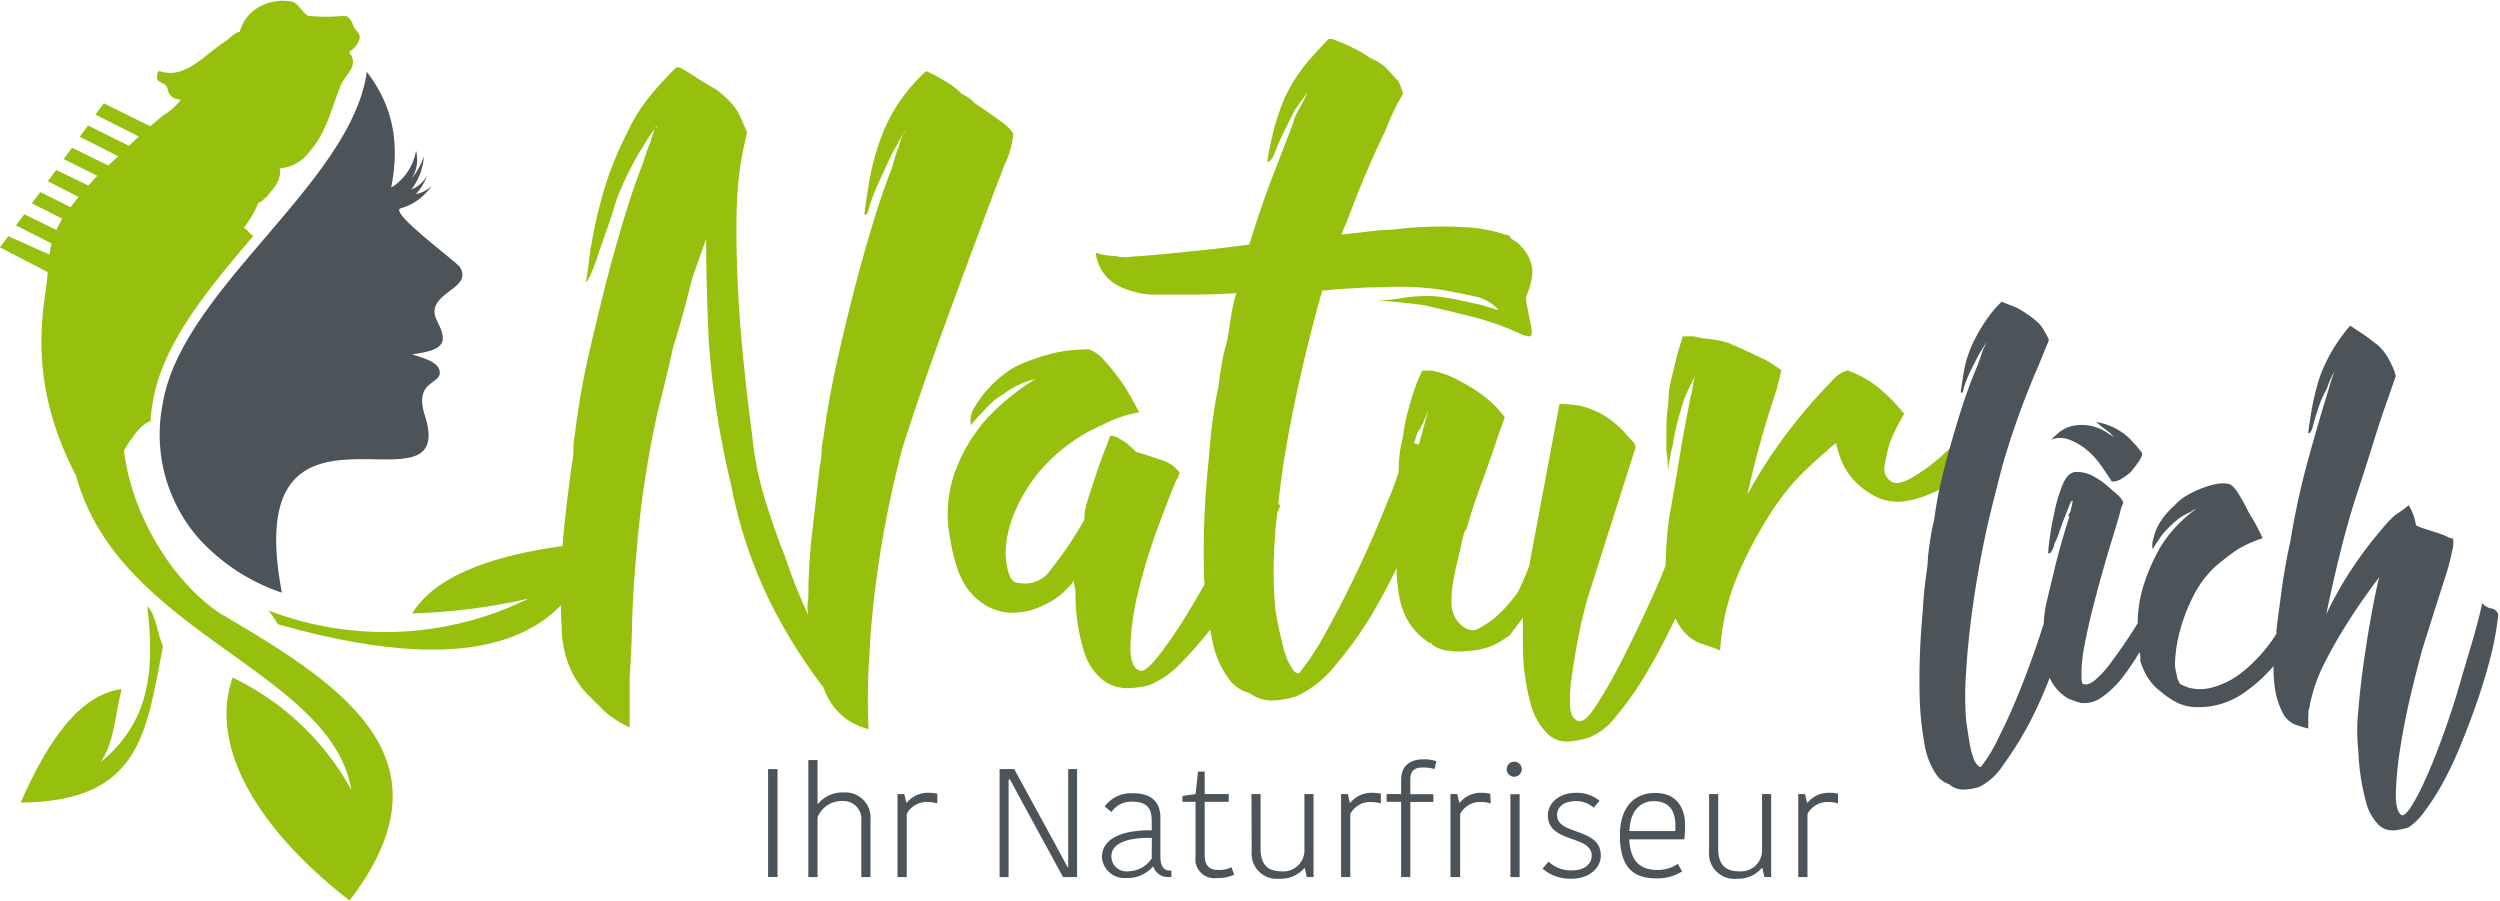
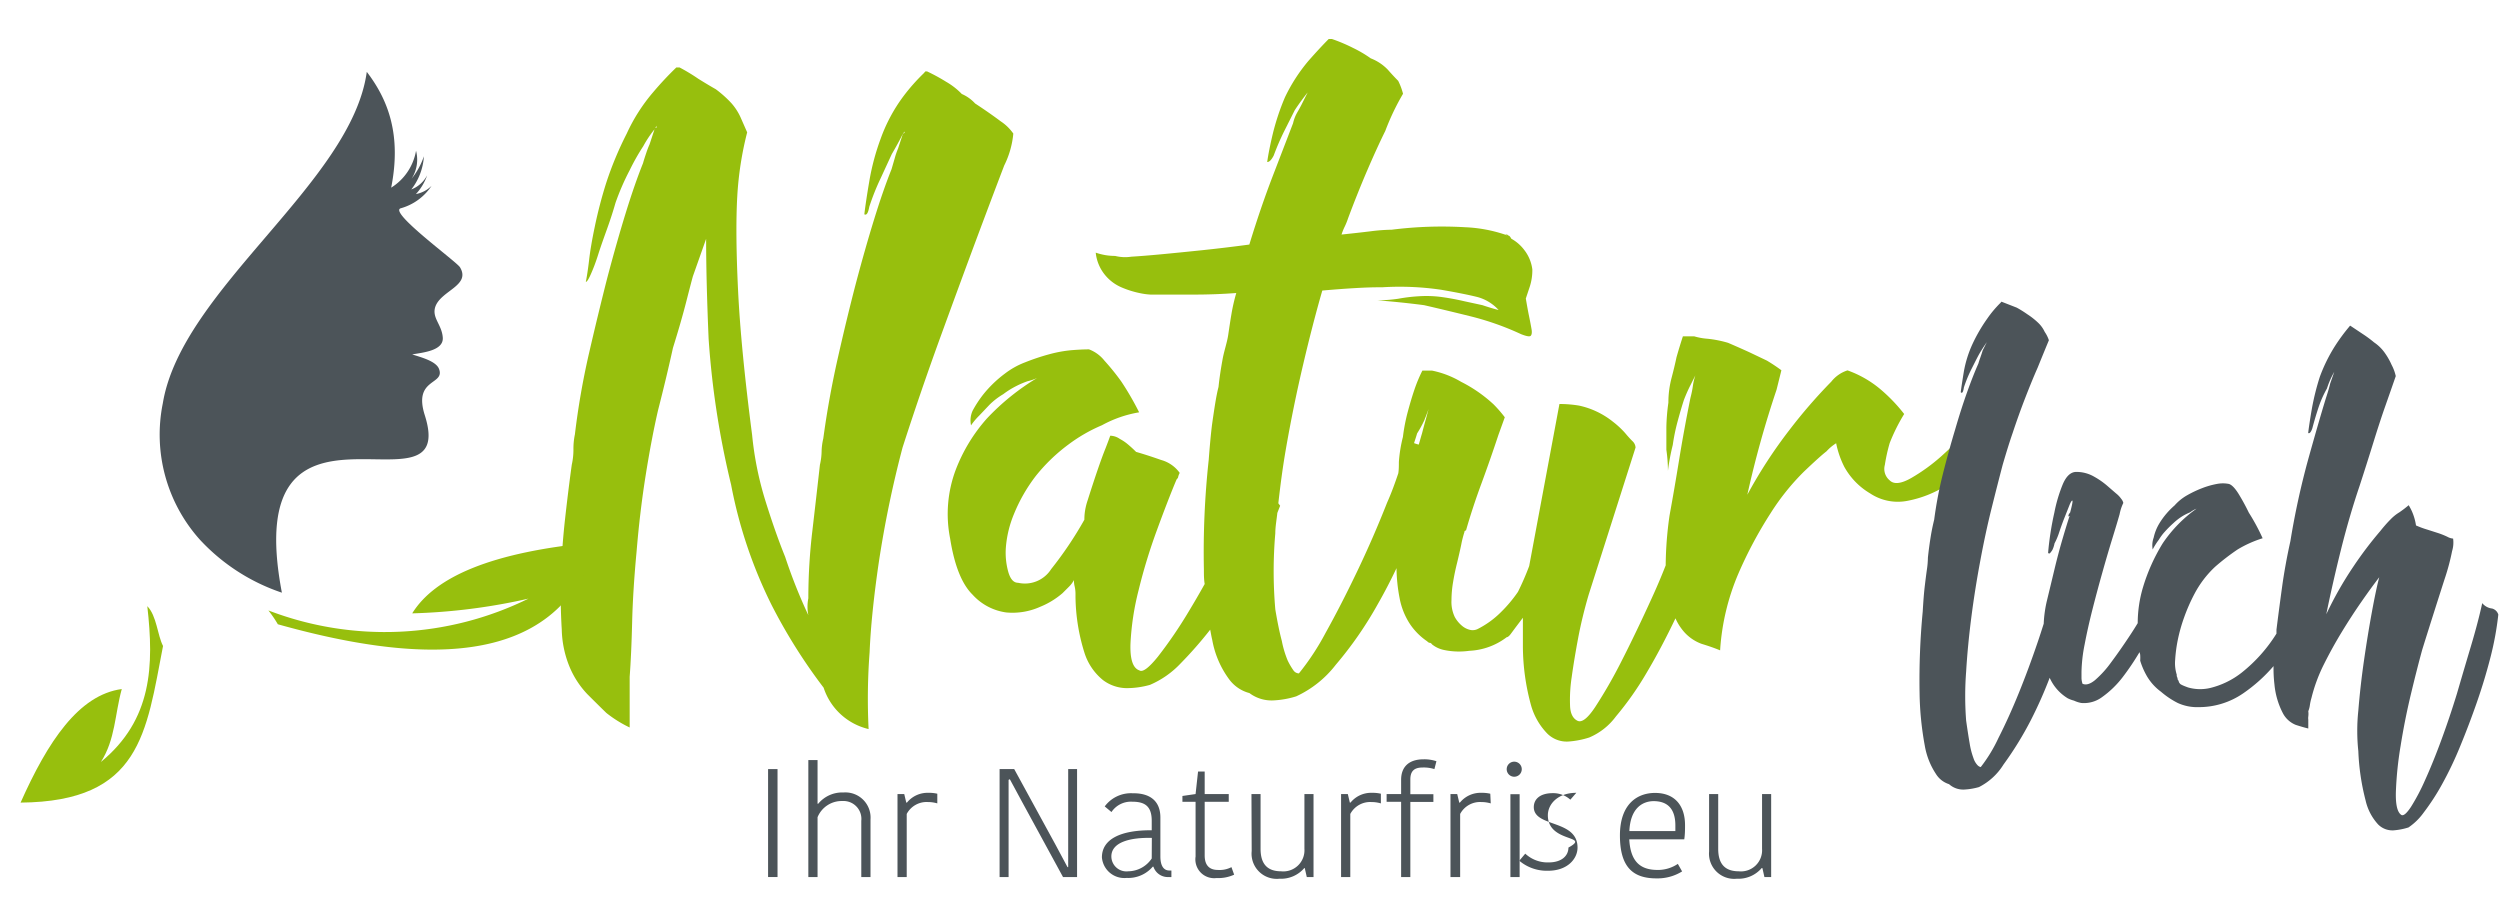
<svg xmlns="http://www.w3.org/2000/svg" viewBox="0 0 222.34 80.11">
  <defs>
    <style>.cls-1,.cls-3{fill:#97bf0d;}.cls-2,.cls-4{fill:#4c5459;}.cls-3,.cls-4{fill-rule:evenodd;}</style>
  </defs>
  <title>logo-normal@3x</title>
  <g id="Ebene_2" data-name="Ebene 2">
    <g id="Ebene_1-2" data-name="Ebene 1">
      <path class="cls-1" d="M89.31,14.72a8,8,0,0,0,.81-2.84A4.16,4.16,0,0,0,89,10.79q-1-.75-2.28-1.59a3.45,3.45,0,0,0-1.18-.84,6.27,6.27,0,0,0-1.4-1.09,16.76,16.76,0,0,0-1.69-.92h-.15l-.15.17a17.26,17.26,0,0,0-1.84,2.09,14.5,14.5,0,0,0-2,3.76,21,21,0,0,0-1,3.76q-.3,1.76-.44,2.93c.2.11.34-.11.44-.67q.44-1.34,1-2.51l1-2.17c.39-.67.73-1.28,1-1.84l.15-.17c0,.11-.05.17-.15.17l-.44,1.34a6.65,6.65,0,0,0-.29.84l-.29,1q-.74,1.84-1.54,4.43t-1.62,5.68q-.81,3.1-1.62,6.69T73.22,39a5.52,5.52,0,0,0-.15,1.17,5.64,5.64,0,0,1-.15,1.17q-.3,2.68-.66,5.77a51.5,51.5,0,0,0-.37,6.1,3.86,3.86,0,0,0,0,1.5,46.37,46.37,0,0,1-2.06-5.18q-.88-2.17-1.76-5a29.25,29.25,0,0,1-1.18-5.85q-1-7.69-1.25-12.87t-.07-8.36a29.61,29.61,0,0,1,.88-5.68l-.59-1.34a5,5,0,0,0-.81-1.25,9.72,9.72,0,0,0-1.4-1.25q-.59-.33-1.54-.92A16.9,16.9,0,0,0,60.44,6h-.29A29.27,29.27,0,0,0,58.09,8.2a15.68,15.68,0,0,0-2.35,3.68,30.25,30.25,0,0,0-1.84,4.43,39.62,39.62,0,0,0-1,3.84q-.37,1.76-.51,3c-.1.84-.2,1.48-.29,1.92.1,0,.24-.22.44-.67s.42-1,.66-1.76.51-1.5.81-2.34.54-1.59.73-2.26A21.68,21.68,0,0,1,56,15.14,19.54,19.54,0,0,1,57.21,13a10,10,0,0,1,1-1.5l-.44,1.34c-.1.22-.2.48-.29.75s-.2.59-.29.92q-.74,1.84-1.54,4.43T54,24.75q-.81,3.18-1.62,6.69a68,68,0,0,0-1.25,7.19A6.17,6.17,0,0,0,51,40a6.27,6.27,0,0,1-.15,1.34q-.3,2.17-.59,4.76t-.37,5.1q-.07,2.51.07,4.76a9.23,9.23,0,0,0,.73,3.43,8,8,0,0,0,1.54,2.34q1,1,1.69,1.67A10.76,10.76,0,0,0,56,64.7V60.19q.15-2,.22-4.85T56.62,49q.29-3.51.81-6.77t1.1-5.77q.73-2.84,1.32-5.52.73-2.34,1.18-4.1t.59-2.26l1.18-3.34q0,3.68.22,8.86a76.64,76.64,0,0,0,2,13,41.19,41.19,0,0,0,3.6,10.7,48.63,48.63,0,0,0,4.63,7.36,5.54,5.54,0,0,0,4,3.68A55,55,0,0,1,77.34,58q.14-3.35.81-7.94A96.25,96.25,0,0,1,80.27,39.8q1.61-5,3.38-9.86t3.23-8.78Q88.35,17.23,89.31,14.72ZM58.38,11.38a.14.14,0,0,0-.09,0l.09-.2Z" />
      <path class="cls-1" d="M176.69,39.12l-.29-.86a3.56,3.56,0,0,1-.43-.86q-1.87,1.87-3.31,3.17A16.21,16.21,0,0,1,170,42.5q-1.37.79-1.94.22a1.32,1.32,0,0,1-.43-1.37,15.36,15.36,0,0,1,.43-1.94,16.21,16.21,0,0,1,1.29-2.59,14.63,14.63,0,0,0-2.23-2.3,9.51,9.51,0,0,0-2.81-1.58,3,3,0,0,0-1.44,1,46.43,46.43,0,0,0-3.74,4.32A42.4,42.4,0,0,0,155.4,44,90.62,90.62,0,0,1,158,34.66l.43-1.73a15.46,15.46,0,0,0-1.29-.86l-1.51-.72q-.94-.43-1.94-.86a10.14,10.14,0,0,0-1.8-.36,5.62,5.62,0,0,1-1.22-.22h-1c-.19.58-.38,1.2-.57,1.87-.1.48-.24,1.08-.43,1.8a8.58,8.58,0,0,0-.29,2.23A17.82,17.82,0,0,0,148.2,38V40a13.45,13.45,0,0,1,.14,1.87,18.89,18.89,0,0,1,.43-2.3,17.22,17.22,0,0,1,.43-2.09q.29-1.08.57-1.94c.19-.48.38-.91.58-1.3l.43-.86a5.26,5.26,0,0,0-.22.93q-.07.51-.22,1.08-.58,2.88-1,5.47t-.86,5a32.79,32.79,0,0,0-.34,4.42c-.39,1-.79,1.94-1.24,2.92q-1.44,3.16-2.73,5.68a42.77,42.77,0,0,1-2.3,4q-1,1.51-1.58,1.22t-.65-1.22a13.42,13.42,0,0,1,.14-2.66q.22-1.58.57-3.45t.94-3.88l4.17-13.09a.84.84,0,0,0-.29-.58q-.29-.29-.65-.72a7.8,7.8,0,0,0-1.08-1,7.28,7.28,0,0,0-1.51-.93,7.09,7.09,0,0,0-1.51-.5,10.6,10.6,0,0,0-1.73-.14L136,50.34a24.48,24.48,0,0,1-1,2.3,12.17,12.17,0,0,1-1.51,1.8,8.07,8.07,0,0,1-2.09,1.51,1,1,0,0,1-.65.07,1.7,1.7,0,0,1-.72-.36,2.74,2.74,0,0,1-.65-.79,3.12,3.12,0,0,1-.29-1.51,9.57,9.57,0,0,1,.14-1.58q.14-.86.36-1.73c.14-.58.26-1.1.36-1.58a9.36,9.36,0,0,1,.29-1.15.13.13,0,0,1,.14-.14q.57-2,1.37-4.17t1.51-4.32l.57-1.58a11.21,11.21,0,0,0-1-1.15,12.51,12.51,0,0,0-2.88-2,8.3,8.3,0,0,0-2.59-1h-.86a13.12,13.12,0,0,0-.72,1.73q-.29.86-.58,1.94a16.22,16.22,0,0,0-.43,2.23,12.51,12.51,0,0,0-.36,2.23c0,.34,0,.66-.05,1-.28.83-.59,1.7-1,2.62q-1.22,3.1-2.66,6.11t-2.81,5.47a22.37,22.37,0,0,1-2.37,3.6.62.62,0,0,1-.5-.29,6,6,0,0,1-.5-.86A9,9,0,0,1,114,57q-.29-1.08-.58-2.81a39.4,39.4,0,0,1,0-6.76c0-.6.12-1.21.18-1.81.08-.21.17-.43.25-.64l-.16-.22c.18-1.61.39-3.21.67-4.82q.65-3.74,1.51-7.41t1.73-6.69q1.58-.14,2.95-.22t2.37-.07a25.29,25.29,0,0,1,5.25.22q2.08.36,3.24.65a3.93,3.93,0,0,1,1.87,1.15q-.58-.14-1.44-.43l-1.66-.36q-.94-.22-1.94-.36a10.21,10.21,0,0,0-2.09-.07,14.72,14.72,0,0,0-1.8.22,13.22,13.22,0,0,1-1.87.14q2,.15,4.17.43,1.87.43,4.17,1a24.88,24.88,0,0,1,4.46,1.58c.48.19.77.24.86.14s.12-.29.07-.58-.12-.67-.22-1.15-.19-1-.29-1.58l.36-1.08a4.79,4.79,0,0,0,.22-1.51,3.53,3.53,0,0,0-.72-1.73,3.66,3.66,0,0,0-1.15-1c-.1-.19-.19-.29-.29-.29l-.14-.14V21a.13.13,0,0,0-.14-.14,12.79,12.79,0,0,0-3.52-.65,35.49,35.49,0,0,0-6.55.22,16.06,16.06,0,0,0-1.87.14q-1.15.14-2.59.29a5.38,5.38,0,0,1,.29-.72,5.87,5.87,0,0,0,.29-.72q.86-2.3,1.73-4.32t1.58-3.45a21.33,21.33,0,0,1,1.58-3.31,5.74,5.74,0,0,0-.43-1.15q-.43-.43-.93-1a4.2,4.2,0,0,0-1.51-1,10.84,10.84,0,0,0-1.58-.93,14.7,14.7,0,0,0-1.87-.79h-.29q-.72.72-1.8,1.94a15.12,15.12,0,0,0-2.09,3.24,21.07,21.07,0,0,0-1.08,3.24q-.36,1.51-.5,2.52c.19,0,.38-.19.58-.58a22.2,22.2,0,0,1,.93-2.16l.94-1.87c.38-.58.77-1.1,1.15-1.58l-.58,1.15c-.1.19-.22.41-.36.65a3.44,3.44,0,0,0-.36.94l-1.8,4.68q-1.08,2.81-2.09,6.11-2.16.29-4.17.5t-3.6.36q-1.58.15-2.73.22a3.67,3.67,0,0,1-1.44-.07,5.08,5.08,0,0,1-.86-.07,5.51,5.51,0,0,1-.86-.22,3.72,3.72,0,0,0,.79,1.94,3.84,3.84,0,0,0,1.51,1.15,8.38,8.38,0,0,0,1.58.5,6,6,0,0,0,1,.14h3.81q1.94,0,3.81-.14a16.3,16.3,0,0,0-.43,1.87c-.1.58-.19,1.2-.29,1.87s-.36,1.39-.5,2.16-.27,1.58-.36,2.45q-.15.58-.29,1.44t-.29,1.94q-.15,1.22-.29,3.09a75.94,75.94,0,0,0-.43,9.78c0,.45,0,.86.07,1.28q-.72,1.29-1.43,2.46a39.28,39.28,0,0,1-2.73,4q-1.22,1.51-1.65,1.22-.86-.29-.79-2.37a23.77,23.77,0,0,1,.72-4.75,49.17,49.17,0,0,1,1.65-5.4q1-2.73,1.73-4.46c.09-.09.14-.17.14-.22a1.27,1.27,0,0,1,.14-.36,3,3,0,0,0-1.65-1.15q-1.22-.43-2.23-.72a10.3,10.3,0,0,0-.79-.72,3.93,3.93,0,0,0-.65-.43,1.55,1.55,0,0,0-.86-.29q-.15.43-.43,1.15-.58,1.44-1.58,4.6a5.56,5.56,0,0,0-.22.86,5.08,5.08,0,0,0-.07.86,32.92,32.92,0,0,1-2.95,4.39,2.77,2.77,0,0,1-2.95,1.22q-.58,0-.86-.94a6.34,6.34,0,0,1-.22-2.23,9.71,9.71,0,0,1,.72-2.95,14.52,14.52,0,0,1,1.94-3.38A15.5,15.5,0,0,1,95,39.55a14.18,14.18,0,0,1,3-1.73,10.49,10.49,0,0,1,3.31-1.15,25.79,25.79,0,0,0-1.58-2.73,20.57,20.57,0,0,0-1.51-1.87,3.17,3.17,0,0,0-1.37-1q-.58,0-1.51.07a11.41,11.41,0,0,0-2,.36,19.3,19.3,0,0,0-2.16.72,7.09,7.09,0,0,0-1.8,1,10.48,10.48,0,0,0-1.94,1.87,10.06,10.06,0,0,0-.94,1.44,2.08,2.08,0,0,0-.14,1.3,5.69,5.69,0,0,1,.72-.86L88,36a6.23,6.23,0,0,1,1.22-.94,7.54,7.54,0,0,1,1.15-.72,8,8,0,0,1,1-.43,4.34,4.34,0,0,0,.86-.29,21,21,0,0,0-4.46,3.6A14.82,14.82,0,0,0,85,41.78a11.18,11.18,0,0,0-.5,6.11q.57,3.6,2,5a4.93,4.93,0,0,0,3,1.58,6,6,0,0,0,3-.5,7.13,7.13,0,0,0,2-1.22l.58-.58a2.34,2.34,0,0,0,.43-.58,2.34,2.34,0,0,0,.07.58,3,3,0,0,1,.07.72v.14a17.15,17.15,0,0,0,.79,5,5.11,5.11,0,0,0,1.65,2.45,3.55,3.55,0,0,0,2.09.72,7.58,7.58,0,0,0,2.09-.29A8.15,8.15,0,0,0,105,59a35.4,35.4,0,0,0,2.63-3c.06.31.11.62.18.9a8.36,8.36,0,0,0,1.51,3.52,3.27,3.27,0,0,0,1.8,1.22,3.28,3.28,0,0,0,2.16.65,8.06,8.06,0,0,0,2-.36,9.44,9.44,0,0,0,3.52-2.81,33.28,33.28,0,0,0,3.74-5.4q.88-1.54,1.66-3.19a14.85,14.85,0,0,0,.28,2.69,6.28,6.28,0,0,0,.93,2.3,5.68,5.68,0,0,0,1.51,1.51c.09.09.17.14.22.14s.12,0,.22.14a2.51,2.51,0,0,0,1.08.5,6.5,6.5,0,0,0,2.23.07A5.92,5.92,0,0,0,134,56.67c.09,0,.22-.1.36-.29l.43-.58.65-.86v2.59a20,20,0,0,0,.72,5.18,5.89,5.89,0,0,0,1.44,2.52,2.45,2.45,0,0,0,1.87.72,7.76,7.76,0,0,0,1.87-.36,5.71,5.71,0,0,0,2.37-1.87,27.54,27.54,0,0,0,2.73-3.88c.88-1.48,1.74-3.11,2.57-4.85a4.34,4.34,0,0,0,.52.9,3.85,3.85,0,0,0,1.8,1.37c.62.19,1.17.38,1.65.58A20.65,20.65,0,0,1,154.61,51a37.38,37.38,0,0,1,2.88-5.39,20.91,20.91,0,0,1,2.95-3.67q1.44-1.37,2-1.8a4.07,4.07,0,0,1,.86-.72,8.17,8.17,0,0,0,.72,2.09,6.25,6.25,0,0,0,2.3,2.37,4.45,4.45,0,0,0,3.38.65,9.88,9.88,0,0,0,3.31-1.3,13.79,13.79,0,0,0,2.52-1.94,5.07,5.07,0,0,0,1.15-1.44A1,1,0,0,0,176.69,39.12Zm-50-1.8c.14-.33.26-.65.36-.94q-.15.58-.29,1.08t-.29,1.08c-.1.33-.19.66-.29,1a3.27,3.27,0,0,1-.42-.13c.09-.29.19-.57.27-.86A10.41,10.41,0,0,0,126.7,37.32Z" />
-       <path class="cls-2" d="M183.94,39.07a5.2,5.2,0,0,1,1.53.85,6.92,6.92,0,0,1,1.35,1.43q.6.85,1,1.48a1.62,1.62,0,0,0,.88-.26,6.8,6.8,0,0,0,.79-.58q.18-.21.51-.64a4.11,4.11,0,0,0,.51-.85v-.21a11.53,11.53,0,0,0-1.21-1.38,5.6,5.6,0,0,0-2.88-1.38c.25.21.46.39.65.53l.56.42a3.08,3.08,0,0,0,.46.42l-.56-.32a4,4,0,0,0-3.25-.69,2.85,2.85,0,0,0-1.11.53,5.84,5.84,0,0,0-.74.69A2.09,2.09,0,0,1,183.94,39.07Z" />
      <path class="cls-2" d="M221.64,54.12a1.32,1.32,0,0,1-.88-.48q-.37,1.7-1,3.81t-1.25,4.24q-.65,2.12-1.39,4.13t-1.44,3.55a18.25,18.25,0,0,1-1.25,2.38q-.56.85-.84.74-.56-.32-.51-2.07a31.61,31.61,0,0,1,.42-4.08q.37-2.33.93-4.66t1-3.92q.46-1.48,1-3.18t1-3.13a19.83,19.83,0,0,0,.65-2.44,2.6,2.6,0,0,0,.09-1.11,1.26,1.26,0,0,1-.51-.16,7,7,0,0,0-.79-.32l-1-.32a8,8,0,0,1-1-.37,5,5,0,0,0-.37-1.27,5.74,5.74,0,0,0-.28-.53,10,10,0,0,1-.84.64,3.82,3.82,0,0,0-.79.64q-.42.42-.88,1a33.48,33.48,0,0,0-2.41,3.18,32,32,0,0,0-2.41,4.24q.56-2.75,1.3-5.72t1.67-5.72q.65-2,1.21-3.81t1-3.07q.56-1.59,1-2.86a3.92,3.92,0,0,0-.37-1,5.93,5.93,0,0,0-.56-1,3.71,3.71,0,0,0-1-1,10.35,10.35,0,0,0-1-.74l-1.11-.74H209l-.09.11a16.82,16.82,0,0,0-1.21,1.64,14.24,14.24,0,0,0-1.39,2.81,22.11,22.11,0,0,0-.7,2.81q-.23,1.33-.33,2.17c.12.07.25-.07.37-.42q.28-1.06.6-2a9.3,9.3,0,0,1,.7-1.54,7.69,7.69,0,0,1,.65-1.48l-.37,1.06q-.09.42-.37,1.27-.65,2.12-1.58,5.46a69.36,69.36,0,0,0-1.58,7.26q-.47,2.12-.74,4.08T202.46,56c0,.12,0,.23,0,.35a13.57,13.57,0,0,1-3.08,3.46,7.35,7.35,0,0,1-2.83,1.38,3.91,3.91,0,0,1-1.95-.05c-.5-.18-.74-.3-.74-.37a.3.3,0,0,1-.09-.16.31.31,0,0,0-.09-.16.91.91,0,0,0-.09-.32V60a3.41,3.41,0,0,1-.14-1.32,13,13,0,0,1,.23-1.75,14.41,14.41,0,0,1,.56-2,15.76,15.76,0,0,1,.93-2.12A9.09,9.09,0,0,1,197,50.41a20.41,20.41,0,0,1,2-1.54,10.07,10.07,0,0,1,2.23-1A18.25,18.25,0,0,0,200,45.59a18.76,18.76,0,0,0-.93-1.7q-.47-.74-.84-.85a2.76,2.76,0,0,0-1.07,0,7.27,7.27,0,0,0-1.3.37,9.67,9.67,0,0,0-1.35.64,4.32,4.32,0,0,0-1.11.9,6.78,6.78,0,0,0-1.35,1.59,4.16,4.16,0,0,0-.51,1.27,2.06,2.06,0,0,0-.09,1.06A5.83,5.83,0,0,1,192,48a4.55,4.55,0,0,1,.51-.69,10,10,0,0,1,.79-.79,5,5,0,0,1,.84-.64,4.88,4.88,0,0,1,.65-.32,2.27,2.27,0,0,1,.56-.32,12,12,0,0,0-3,3.07,16.5,16.5,0,0,0-1.76,3.92,11.21,11.21,0,0,0-.47,3.19c-.23.38-.47.76-.73,1.15q-.84,1.27-1.63,2.33a9.16,9.16,0,0,1-1.44,1.59q-.65.53-1.11.32a1.86,1.86,0,0,1-.09-.48v-.58a13.74,13.74,0,0,1,.28-2.44q.28-1.48.7-3.13t.88-3.28q.46-1.64.88-3t.65-2.17a4,4,0,0,1,.33-1,.87.87,0,0,0-.19-.37,2.25,2.25,0,0,0-.46-.48l-.74-.64a6.91,6.91,0,0,0-1.21-.85,3.15,3.15,0,0,0-1.58-.42q-.74,0-1.21,1.11a13.31,13.31,0,0,0-.74,2.49,26.57,26.57,0,0,0-.56,3.6.11.11,0,0,0,.19,0,1.8,1.8,0,0,0,.19-.26,2.29,2.29,0,0,0,.19-.58,5.83,5.83,0,0,0,.42-1q.23-.69.46-1.27l.42-1.06q.19-.48.28-.48c.06,0,0,.35-.19,1.06a.83.83,0,0,0-.14.21.52.52,0,0,0,0,.21c0-.07,0-.11.09-.11q-.28.85-.65,2.12t-.7,2.65q-.33,1.38-.65,2.7a10.68,10.68,0,0,0-.3,2.11c-.17.53-.34,1.07-.54,1.65q-.79,2.33-1.67,4.5t-1.81,4a13.33,13.33,0,0,1-1.58,2.6.54.54,0,0,1-.28-.16,1.64,1.64,0,0,1-.37-.64,6.78,6.78,0,0,1-.33-1.27q-.14-.8-.32-2.07a28.6,28.6,0,0,1,0-4.34q.14-2.33.46-4.82t.79-5q.46-2.49,1-4.66t1-3.92q.51-1.75.88-2.81.56-1.69,1.16-3.23t1.07-2.6q.56-1.38,1-2.44a2.9,2.9,0,0,0-.37-.74,2.65,2.65,0,0,0-.56-.79,6.55,6.55,0,0,0-1-.79,9.72,9.72,0,0,0-.93-.58L178,26.83H178l-.09.11a9.67,9.67,0,0,0-1.16,1.38,14.35,14.35,0,0,0-1.35,2.33,10.1,10.1,0,0,0-.74,2.38c-.12.74-.22,1.36-.28,1.85.12.14.22,0,.28-.42a11.69,11.69,0,0,1,.65-1.59c.25-.49.46-.92.65-1.27s.49-.81.74-1.17l-.37.74c-.06.21-.13.41-.19.58s-.13.37-.19.58q-.47,1.06-1,2.54t-1.07,3.34q-.56,1.86-1.07,3.87a35.66,35.66,0,0,0-.79,4.13c-.12.49-.23,1-.33,1.64s-.17,1.18-.23,1.75a7.68,7.68,0,0,1-.09,1.06q-.09.64-.19,1.48T171,54.38a64.43,64.43,0,0,0-.28,7.26,27.76,27.76,0,0,0,.46,4.66,6.55,6.55,0,0,0,1,2.54,2.11,2.11,0,0,0,1.16.9,1.88,1.88,0,0,0,1.35.48A5.82,5.82,0,0,0,176,70a5.47,5.47,0,0,0,2.18-2,30.08,30.08,0,0,0,2.46-4,38.21,38.21,0,0,0,1.65-3.72,4.07,4.07,0,0,0,1.6,1.82,2.72,2.72,0,0,0,.56.21,2.66,2.66,0,0,0,.65.21,2.7,2.7,0,0,0,1.86-.53,8.52,8.52,0,0,0,1.81-1.75A22.28,22.28,0,0,0,190.28,58a2.09,2.09,0,0,1,.06.23,3.68,3.68,0,0,1,0,.53,6.6,6.6,0,0,0,.6,1.38,4.61,4.61,0,0,0,1.25,1.38,7.34,7.34,0,0,0,1.49,1,4.14,4.14,0,0,0,1.86.37,6.94,6.94,0,0,0,3.95-1.22,14,14,0,0,0,2.71-2.43,12.18,12.18,0,0,0,.08,1.63,6.93,6.93,0,0,0,.74,2.54,2.24,2.24,0,0,0,1.16,1.06q.65.21,1.11.32V64a.93.93,0,0,1,0-.27,1.85,1.85,0,0,0,0-.48,2.22,2.22,0,0,0,.14-.53,4.49,4.49,0,0,1,.14-.64,14.31,14.31,0,0,1,1.11-3q.74-1.48,1.58-2.86t1.72-2.65q.88-1.27,1.62-2.23-.28,1.06-.65,3.07t-.7,4.29q-.33,2.28-.51,4.5a17.11,17.11,0,0,0,0,3.6,20.57,20.57,0,0,0,.65,4.4,4.67,4.67,0,0,0,1.11,2.12,1.79,1.79,0,0,0,1.35.53,5.84,5.84,0,0,0,1.35-.26,5.34,5.34,0,0,0,1.35-1.32,20.12,20.12,0,0,0,1.62-2.49,31.45,31.45,0,0,0,1.62-3.39q.79-1.91,1.49-3.92t1.21-4a27,27,0,0,0,.7-3.81A.79.79,0,0,0,221.64,54.12Z" />
      <path class="cls-2" d="M68.31,68.4h.84V78h-.84Z" />
      <path class="cls-2" d="M77.42,72.88V78H76.6V73a1.59,1.59,0,0,0-1.67-1.76,2.32,2.32,0,0,0-2.22,1.44V78h-.82V67.6h.82v3.88h.06a2.77,2.77,0,0,1,2.25-1A2.24,2.24,0,0,1,77.42,72.88Z" />
      <path class="cls-2" d="M83.36,71.45a3,3,0,0,0-.84-.12,2,2,0,0,0-1.88,1.06V78h-.82V70.62h.6l.18.76h.06a2.36,2.36,0,0,1,1.9-.87,3.28,3.28,0,0,1,.8.08Z" />
      <path class="cls-2" d="M89.7,69.36V78h-.8V68.4H90.2l3.67,6.72,1.07,2H95V68.4h.79V78H94.54l-3.65-6.7-1.08-2Z" />
      <path class="cls-2" d="M103.2,72.71v3.46c0,.73.23,1.25.8,1.25h.18V78a.9.9,0,0,1-.22,0,1.35,1.35,0,0,1-1.38-.92h-.06a2.87,2.87,0,0,1-2.33,1A2,2,0,0,1,98,76.25c0-1.62,1.67-2.43,4.43-2.41V73c0-1.32-.63-1.7-1.74-1.7a2.08,2.08,0,0,0-1.84.92l-.6-.5a2.9,2.9,0,0,1,2.49-1.17C102.27,70.53,103.2,71.23,103.2,72.71Zm-.76,1.81c-2-.05-3.6.41-3.6,1.65a1.34,1.34,0,0,0,1.5,1.32,2.55,2.55,0,0,0,2.09-1.14Z" />
      <path class="cls-2" d="M106.33,76.18V71.31h-1.17v-.52l1.17-.17.22-2h.59v2h2.14v.69h-2.14v4.77c0,.92.46,1.29,1.18,1.29a2.27,2.27,0,0,0,1.2-.25l.24.67a3.39,3.39,0,0,1-1.57.3A1.67,1.67,0,0,1,106.33,76.18Z" />
      <path class="cls-2" d="M111.3,70.62h.81v4.87c0,1.32.58,2,1.83,2a1.88,1.88,0,0,0,2.07-2V70.62h.81V78h-.6l-.18-.8H116a2.72,2.72,0,0,1-2.21.95,2.24,2.24,0,0,1-2.47-2.46Z" />
      <path class="cls-2" d="M122.81,71.45a3,3,0,0,0-.84-.12,2,2,0,0,0-1.88,1.06V78h-.82V70.62h.6l.18.76h.06a2.36,2.36,0,0,1,1.9-.87,3.28,3.28,0,0,1,.8.08Z" />
      <path class="cls-2" d="M127.57,68.4a3.14,3.14,0,0,0-1.07-.14c-.76,0-1.07.36-1.07,1.06v1.31h2.05v.69h-2.05V78h-.82V71.31h-1.29v-.69h1.29V69.35c0-1.11.65-1.82,2-1.82a3.38,3.38,0,0,1,1.14.17Z" />
      <path class="cls-2" d="M132.58,71.45a3,3,0,0,0-.84-.12,2,2,0,0,0-1.88,1.06V78H129V70.62h.6l.18.76h.06a2.36,2.36,0,0,1,1.9-.87,3.28,3.28,0,0,1,.8.08Z" />
      <path class="cls-2" d="M134.67,67.74a.67.67,0,1,1-.67.67A.67.67,0,0,1,134.67,67.74Zm-.34,2.89h.82V78h-.82Z" />
-       <path class="cls-2" d="M137.66,72.51c0-1,.89-2,2.53-2a3.1,3.1,0,0,1,2.07.71l-.53.61a2.28,2.28,0,0,0-1.56-.58c-1.19,0-1.69.58-1.69,1.24,0,1.83,3.89,1.07,3.89,3.6,0,1-.9,2.06-2.61,2.06a3.78,3.78,0,0,1-2.57-.89l.53-.63a2.91,2.91,0,0,0,2.08.78c1.17,0,1.76-.6,1.76-1.32C141.55,74.25,137.66,75,137.66,72.51Z" />
+       <path class="cls-2" d="M137.66,72.51c0-1,.89-2,2.53-2l-.53.61a2.28,2.28,0,0,0-1.56-.58c-1.19,0-1.69.58-1.69,1.24,0,1.83,3.89,1.07,3.89,3.6,0,1-.9,2.06-2.61,2.06a3.78,3.78,0,0,1-2.57-.89l.53-.63a2.91,2.91,0,0,0,2.08.78c1.17,0,1.76-.6,1.76-1.32C141.55,74.25,137.66,75,137.66,72.51Z" />
      <path class="cls-2" d="M149.6,77.5a4.13,4.13,0,0,1-2.28.62c-2.09,0-3.25-1-3.25-3.82s1.57-3.78,3.12-3.78c1.76,0,2.67,1.13,2.67,2.87,0,.36,0,.82-.07,1.26h-4.89c.11,2,1,2.72,2.53,2.72a3.17,3.17,0,0,0,1.79-.54Zm-4.69-3.59H149c0-.19,0-.39,0-.5,0-1.37-.6-2.16-1.94-2.16C146.09,71.26,145,71.86,144.91,73.91Z" />
      <path class="cls-2" d="M152,70.62h.81v4.87c0,1.32.58,2,1.83,2a1.88,1.88,0,0,0,2.07-2V70.62h.81V78h-.6l-.18-.8h-.06a2.72,2.72,0,0,1-2.21.95A2.24,2.24,0,0,1,152,75.72Z" />
-       <path class="cls-2" d="M163.47,71.45a3,3,0,0,0-.84-.12,2,2,0,0,0-1.88,1.06V78h-.82V70.62h.6l.18.76h.06a2.36,2.36,0,0,1,1.9-.87,3.28,3.28,0,0,1,.8.08Z" />
      <path class="cls-3" d="M13.1,53.91c.6,5.28.45,10.1-4.13,13.86,1.29-2,1.24-4.25,1.86-6.49-3.83.52-6.58,4.67-9,10.1C12.53,71.29,13,65.18,14.5,57.45,14,56.49,13.94,54.77,13.1,53.91Z" />
      <path class="cls-3" d="M36.66,54.55A53,53,0,0,0,47,53.24a28.91,28.91,0,0,1-23.13,1.05,10.41,10.41,0,0,1,.84,1.23c11.68,3.27,24.87,4.54,28.33-7.3C43.63,49.08,38.65,51.34,36.66,54.55Z" />
-       <path class="cls-3" d="M19.64,54.59c-4.08-2.65-7.87-8.51-8.62-14.52.75-1.25,1.53-2.35,2.38-2.62,0-.57.1-1.15.2-1.74.84-5.13,4.91-10,8.95-14.75a.64.64,0,0,1-.32-.21c-.17-.18-.33-.41-.55-.48A9.87,9.87,0,0,0,23,18c.31,0,.41-.32.67-.43.5-.69,1.38-1.38,1.22-2.59a3.75,3.75,0,0,0,2.71-1.58c1.41-1.6,1.93-3.87,2.71-5.84.4-.88,1.47-1.58.93-2.66a.27.27,0,0,1-.13-.33A2,2,0,0,0,32,3.37c0-.47-.47-.73-.6-1.14s-.47-.87-.85-.82a16.47,16.47,0,0,1-3.17,0c-.53-.34-.88-1.18-1.49-1.28a4.28,4.28,0,0,0-3.05.61,3.59,3.59,0,0,0-1.52,2.09c-.54.09-1,.72-1.51,1C18,5.07,16.35,7.09,14.16,6.31c-.2.14-.2.41-.2.68.23.47.79.34.94.9a1.06,1.06,0,0,0,.81.92l.37.06a5.12,5.12,0,0,1-1.53,1.36q-.6.5-1.19,1L9.24,9.19l-.75,1,3.86,1.95-.88.83L7.83,11.16l-.74,1,3.42,1.73-.88.83L6.41,13.14l-.75,1,3,1.5-.19.17-.61.69L5,15.11l-.75,1L7,17.52c-.25.3-.49.6-.72.91L3.58,17.08l-.75,1,2.71,1.37a9.52,9.52,0,0,0-.53,1L2.16,19.05l-.74,1,3.17,1.6a7.09,7.09,0,0,0-.19,1L.74,21l-.74,1L4.24,24.2c-.08,2.48-2.24,9,2.54,18.14,3.79,14,22.71,17.32,24.47,27.92a23.73,23.73,0,0,0-10.56-10c-2.43,7,3.7,14.69,10.4,19.82C40.74,67.5,30.4,60.9,19.64,54.59Z" />
      <path class="cls-4" d="M40.91,23.77c-.3-.5-6.31-4.86-5.29-5.24a4.85,4.85,0,0,0,2.76-2,2.67,2.67,0,0,1-1.39.73,4.73,4.73,0,0,0,1-1.67,2.68,2.68,0,0,1-1.41,1.26A5.32,5.32,0,0,0,37.7,13.9a6.54,6.54,0,0,1-1.1,2A3.12,3.12,0,0,0,37,13.41a4.84,4.84,0,0,1-2.21,3.28c.91-4.59-.2-7.73-2.17-10.3-1.35,9.88-16.47,19.34-18.14,29.48A14,14,0,0,0,17.78,48a17.55,17.55,0,0,0,7.29,4.71c-3.87-20.34,15.82-6,12.71-15.78-1.06-3.33,1.84-2.66,1.26-4.13-.28-.71-1.7-1.05-2.38-1.28.87-.16,2.8-.31,2.72-1.49s-1-1.76-.66-2.76C39.23,25.83,41.89,25.4,40.91,23.77Z" />
    </g>
  </g>
</svg>